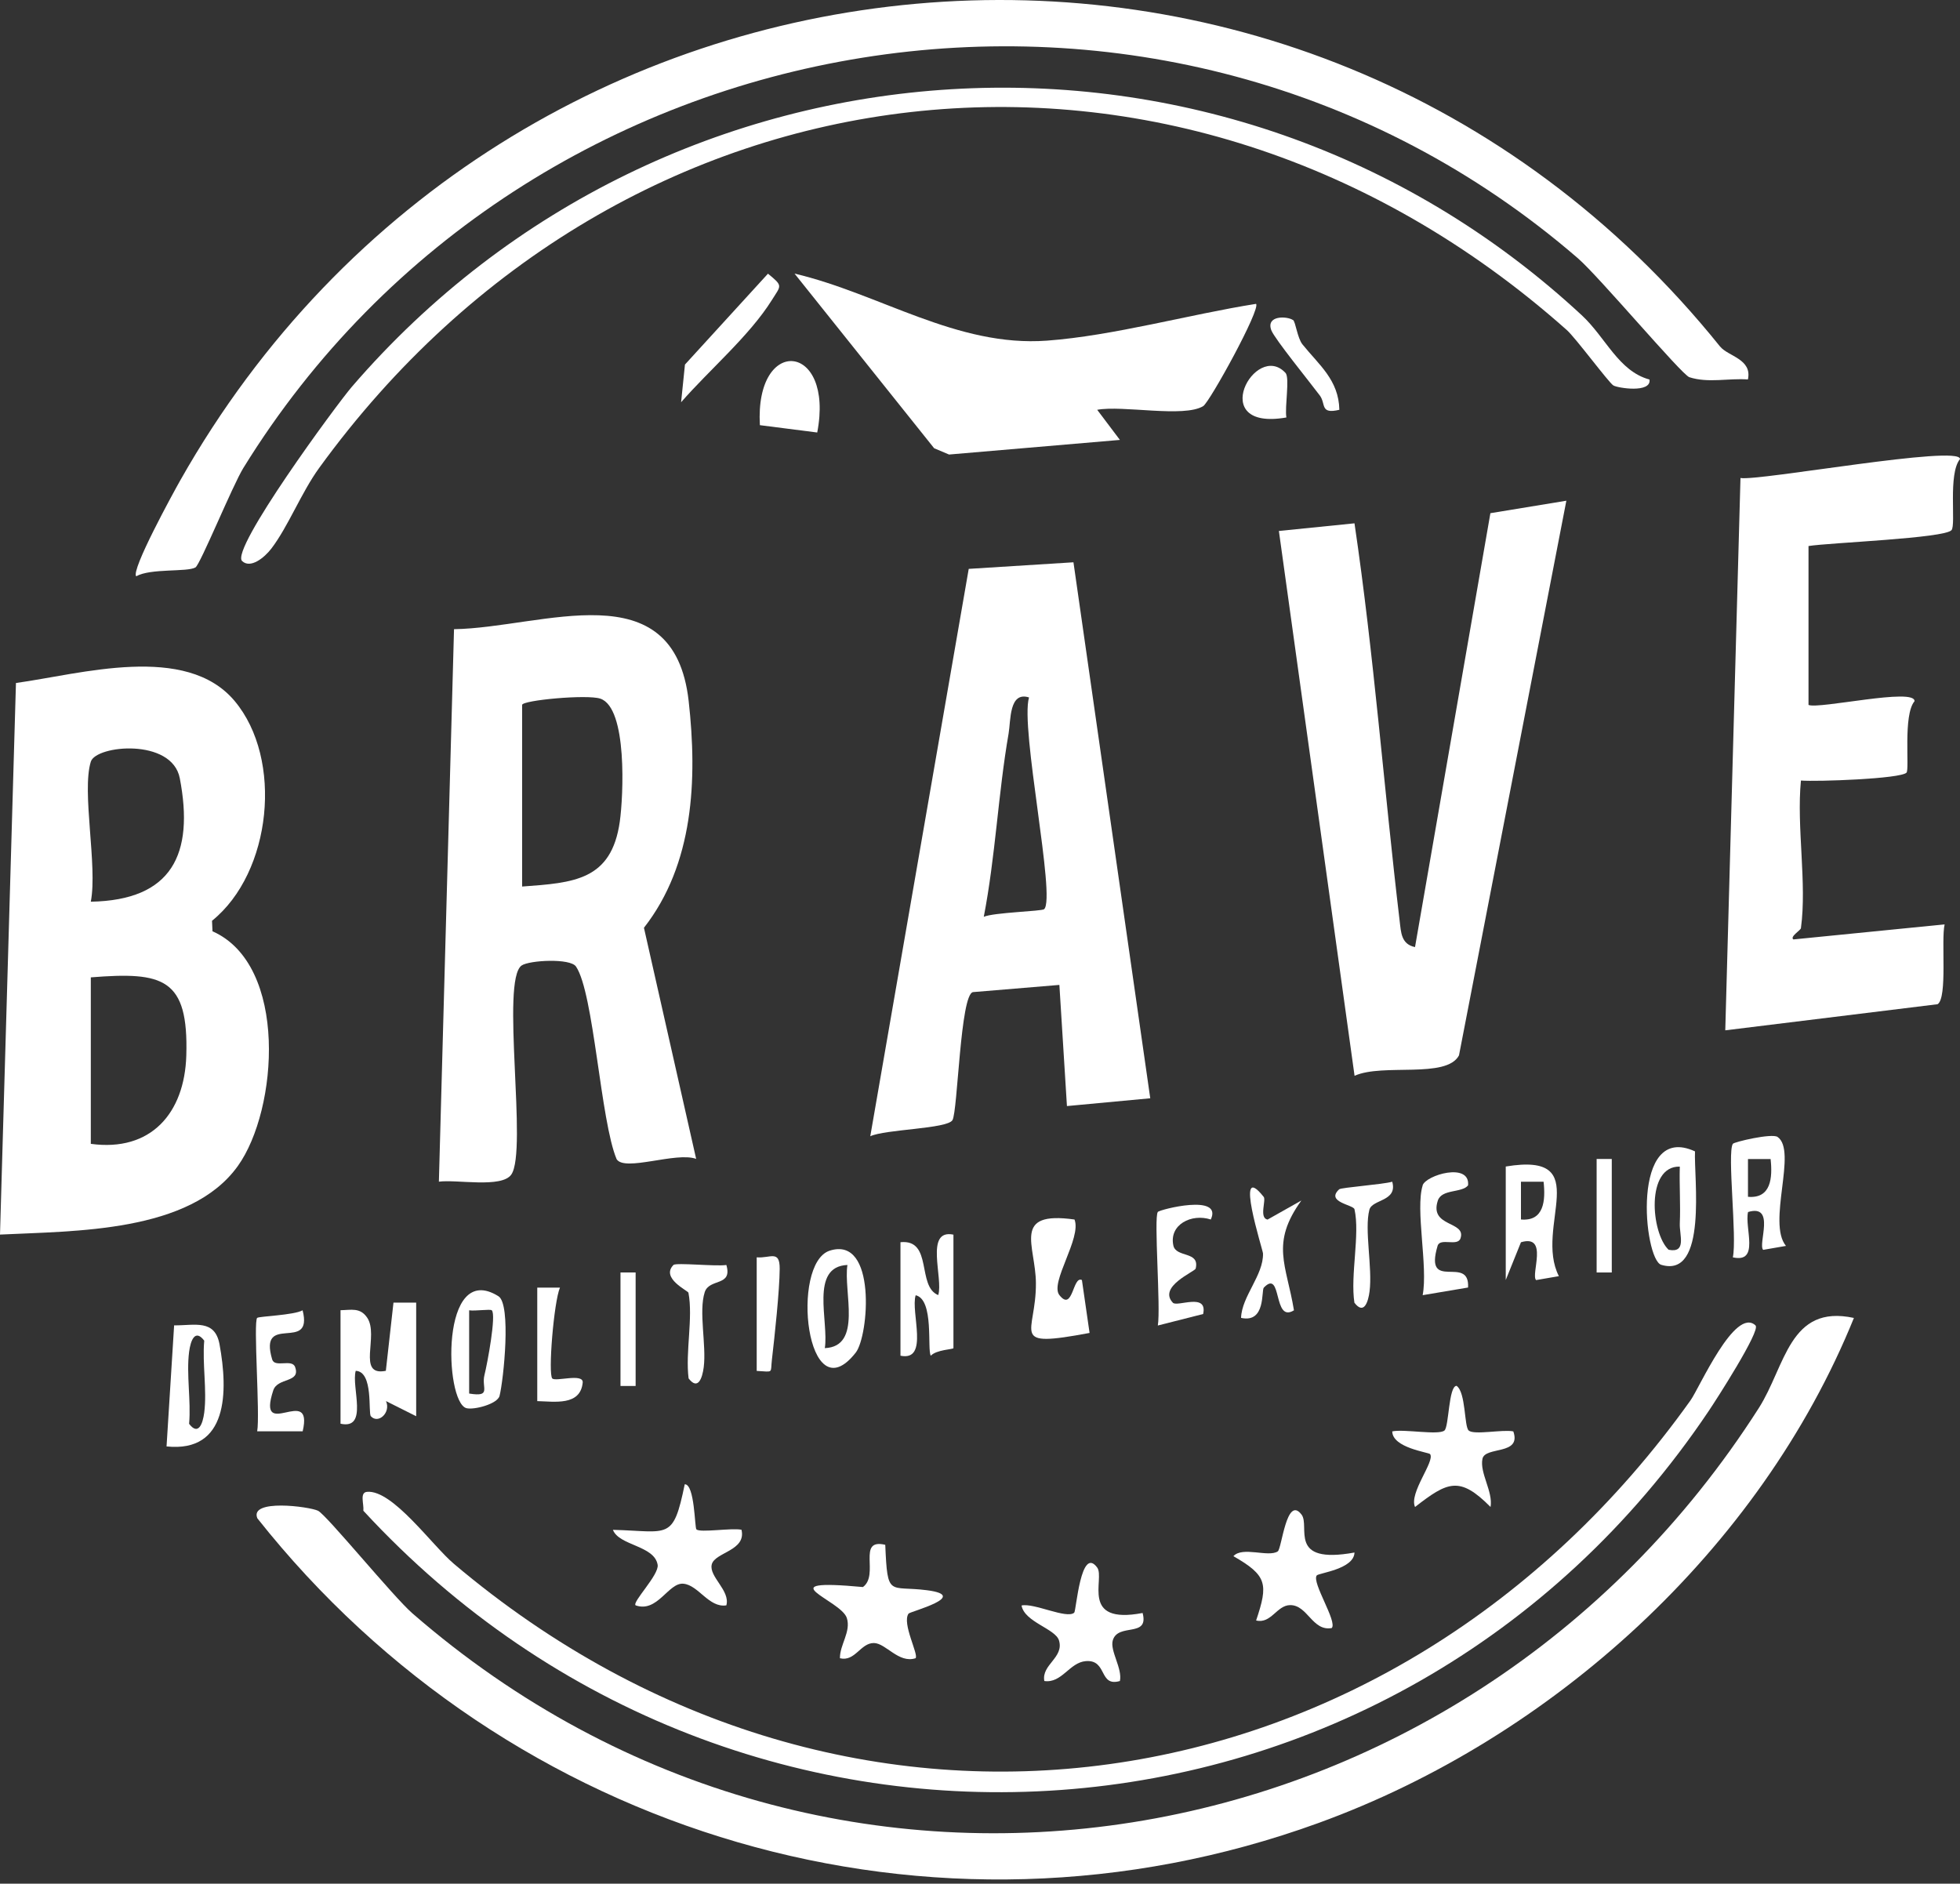
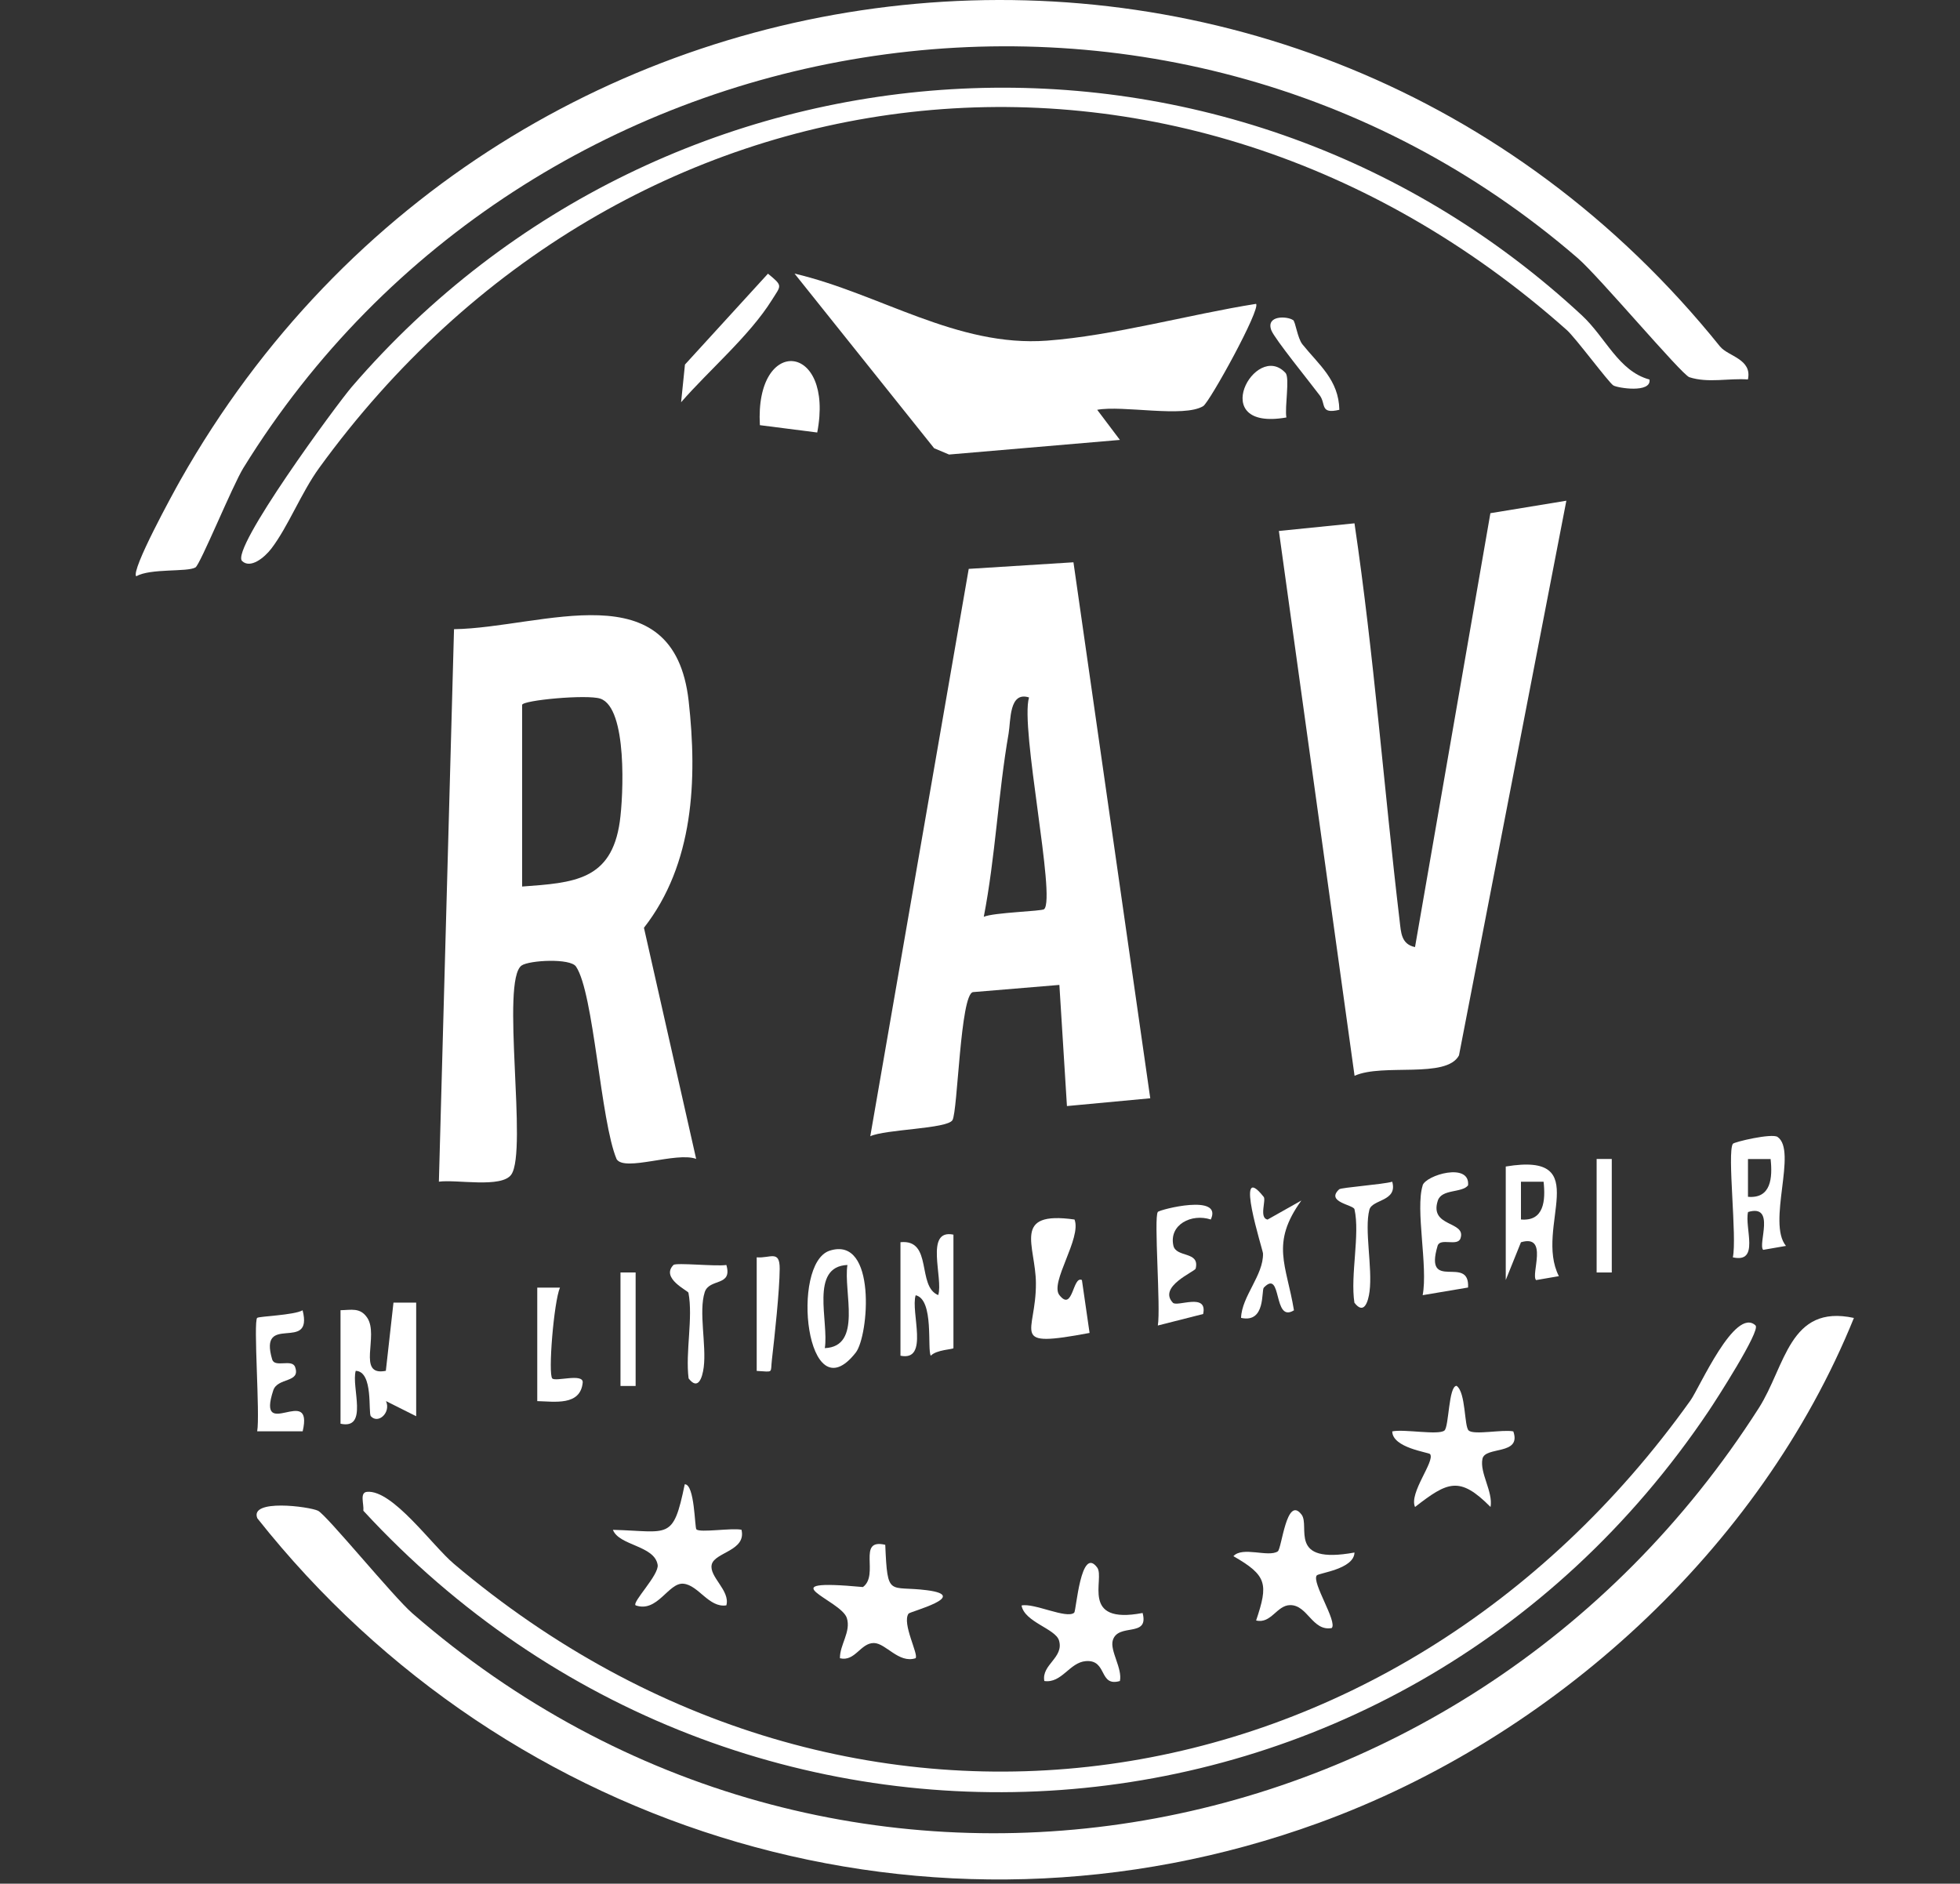
<svg xmlns="http://www.w3.org/2000/svg" width="154" height="148" viewBox="0 0 154 148" fill="none">
  <rect x="0" y="0" width="154" height="148" fill="#333333" stroke="none" />
-   <path d="M16.695 73.17C22.658 75.804 21.856 87.195 18.687 91.613C14.923 96.869 5.85 96.708 0 97L1.254 53.663C6.362 52.956 14.608 50.512 18.437 55.078C22.266 59.644 21.356 68.556 16.659 72.344L16.695 73.158V73.17ZM7.135 59.846C6.403 62.207 7.676 68.027 7.135 70.846C13.508 70.733 15.274 67.124 14.127 61.148C13.514 57.968 7.539 58.544 7.135 59.846ZM7.135 76.791V89.871C11.849 90.519 14.501 87.469 14.638 82.939C14.822 76.838 12.819 76.339 7.135 76.791Z" fill="white" />
  <path d="M54.698 91.053C53.135 90.476 49.086 92.082 48.45 91.077C47.183 88.092 46.666 78.015 45.257 75.94C44.799 75.268 41.589 75.446 40.988 75.856C39.317 77.004 41.476 90.411 40.174 92.284C39.413 93.372 35.869 92.652 34.484 92.843L35.673 49.435C42.611 49.328 52.95 44.75 54.11 55.083C54.8 61.272 54.508 67.889 50.596 72.895L54.698 91.053ZM41.024 69.655C45.073 69.358 48.045 69.186 48.699 64.548C48.979 62.568 49.312 55.618 47.171 54.893C46.131 54.542 41.024 55.017 41.024 55.386V69.655Z" fill="white" />
  <path d="M135.164 27.24C135.765 27.989 137.691 28.209 137.335 29.814C135.824 29.701 134.207 30.117 132.733 29.636C132.126 29.434 125.628 21.716 123.975 20.289C91.644 -7.648 41.374 0.723 19.127 36.758C18.276 38.132 15.732 44.363 15.357 44.583C14.709 44.963 11.831 44.636 10.702 45.278C10.268 44.815 13.609 38.726 14.162 37.745C39.716 -7.452 102.464 -13.421 135.158 27.24H135.164Z" fill="white" />
  <path d="M145.664 103.55C138.292 121.743 121.978 136.553 103.6 143.23C73.314 154.235 39.966 144.235 20.221 119.293C19.573 117.741 24.317 118.372 24.989 118.699C25.661 119.026 30.887 125.435 32.391 126.749C65.513 155.567 114.891 147.118 138.191 110.631C140.296 107.337 140.575 102.45 145.664 103.55Z" fill="white" />
  <path d="M84.342 44.173L90.377 86.291L83.831 86.903L83.237 77.384L76.453 77.949C75.448 78.098 75.252 87.319 74.836 88.009C74.419 88.698 69.556 88.722 68.379 89.275L76.114 44.696L84.342 44.179V44.173ZM80.852 54.797C79.277 54.298 79.425 56.605 79.247 57.633C78.427 62.354 78.213 67.307 77.297 72.033C78.082 71.689 81.869 71.599 82.041 71.433C82.981 70.541 80.139 57.182 80.852 54.797Z" fill="white" />
  <path d="M123.071 39.34L114.635 82.92C113.648 84.781 108.648 83.521 106.43 84.525L100.484 41.718L106.424 41.117C107.958 51.48 108.737 61.956 109.973 72.355C110.08 73.247 110.086 74.186 111.18 74.412L117.102 40.321L123.077 39.34H123.071Z" fill="white" />
-   <path d="M141.502 72.925C141.479 73.092 140.611 73.597 140.908 73.811L152.793 72.628C152.502 73.847 153.031 78.389 152.24 78.9L135.557 80.952L136.752 37.556C138.149 37.817 154.059 34.91 154 36.069C153.043 37.229 153.697 41.224 153.334 41.652C152.793 42.294 143.803 42.633 142.097 42.901V55.386C142.923 55.737 150.486 54.001 150.427 55.095C149.511 56.165 150.046 60.452 149.796 60.707C149.327 61.195 142.727 61.427 141.502 61.326C141.146 64.964 141.984 69.394 141.502 72.919V72.925Z" fill="white" />
  <path d="M98.689 23.874C99.081 24.267 95.038 31.603 94.539 31.907C93.023 32.84 88.207 31.823 86.209 32.198L87.993 34.564L74.568 35.712L73.397 35.218L62.428 21.496C69.128 23.072 75.175 27.287 82.268 26.764C87.488 26.377 93.463 24.701 98.689 23.874Z" fill="white" />
  <path d="M137.935 104.144C138.357 104.536 134.79 110.072 134.255 110.862C109.635 147.51 58.331 151.006 28.55 118.698C28.604 118.151 28.241 117.266 28.842 117.212C30.857 117.04 33.955 121.427 35.667 122.872C66.816 149.211 109.462 142.778 132.828 110.024C133.524 109.049 136.318 102.64 137.935 104.138V104.144Z" fill="white" />
  <path d="M129.606 29.827C129.748 30.909 127.091 30.486 126.764 30.284C126.407 30.07 123.797 26.545 123.107 25.932C92.5 -1.28 48.955 3.857 25.078 36.765C23.675 38.697 22.64 41.379 21.315 43.109C20.762 43.828 19.68 44.696 19.026 44.084C18.062 43.186 26.469 31.759 27.635 30.403C52.463 1.556 96.222 -1.245 124.267 24.755C126.187 26.533 127.156 29.155 129.606 29.821V29.827Z" fill="white" />
  <path d="M32.7 102.354V111.272L30.328 110.083C30.732 110.98 29.721 111.914 29.139 111.272C28.913 111.022 29.359 107.758 27.95 107.705C27.587 108.971 28.978 112.348 26.755 111.86V102.942C27.593 102.93 28.294 102.71 28.847 103.525C29.811 104.928 27.985 108.168 30.316 107.705L30.916 102.348H32.7V102.354Z" fill="white" />
  <path d="M54.722 120.163C55.008 120.442 57.481 120.032 58.26 120.192C58.658 121.851 56.155 121.958 55.923 122.921C55.691 123.885 57.392 124.961 57.071 126.132C55.703 126.346 54.883 124.545 53.7 124.432C52.517 124.319 51.666 126.738 49.942 126.132C49.639 125.888 51.803 123.73 51.672 122.945C51.417 121.417 48.64 121.453 48.158 120.198C52.57 120.311 52.879 121.09 53.801 116.619C54.586 116.601 54.58 120.026 54.716 120.163H54.722Z" fill="white" />
  <path d="M69.556 121.375C69.735 125.561 69.842 124.562 72.82 124.942C76.299 125.388 71.501 126.619 71.388 126.78C70.841 127.541 72.214 130.032 71.934 130.287C70.609 130.715 69.604 129.104 68.665 129.092C67.612 129.08 67.184 130.579 65.995 130.287C65.977 129.229 66.881 128.2 66.536 127.124C66.09 125.709 60.139 123.985 67.802 124.693C69.122 123.73 67.297 120.84 69.556 121.375Z" fill="white" />
  <path d="M115.402 112.399C115.836 112.767 118.072 112.292 118.904 112.464C119.57 114.367 116.68 113.611 116.478 114.622C116.252 115.74 117.322 117.191 117.114 118.403C114.683 115.948 113.743 116.412 111.181 118.403C110.687 117.298 112.774 114.801 112.364 114.248C112.257 114.105 109.409 113.766 109.391 112.464C110.313 112.262 113.036 112.785 113.494 112.393C113.85 112.089 113.815 108.885 114.445 108.885C115.182 109.396 115.039 112.089 115.396 112.393L115.402 112.399Z" fill="white" />
  <path d="M102.262 118.997C102.976 119.924 101.121 122.945 106.424 121.981C106.388 123.295 103.606 123.587 103.457 123.783C103.047 124.33 105.104 127.427 104.635 127.915C103.113 128.188 102.744 126.102 101.37 126.113C100.318 126.119 99.878 127.606 98.695 127.32C99.664 124.443 99.557 123.789 96.911 122.267C97.625 121.476 99.652 122.38 100.395 121.892C100.711 121.684 101.079 117.457 102.256 118.991L102.262 118.997Z" fill="white" />
  <path d="M86.21 123.164C86.84 124.026 84.818 127.677 89.777 126.731C90.3 128.705 87.85 127.481 87.434 128.878C87.191 129.692 88.201 131.084 87.993 132.076C86.311 132.564 87.03 130.382 85.318 130.513C84.028 130.614 83.433 132.273 82.054 132.076C81.816 130.786 83.617 130.245 83.207 128.89C82.928 127.962 80.496 127.451 80.264 126.143C81.233 125.923 83.814 127.225 84.402 126.708C84.563 126.565 84.913 121.398 86.21 123.164Z" fill="white" />
  <path d="M84.426 95.816C85.002 97.278 82.464 100.774 83.237 101.755C84.313 103.117 84.271 100.209 85.008 100.572L85.609 104.728C79.14 105.941 81.423 104.835 81.393 100.804C81.37 97.849 79.467 95.12 84.42 95.816H84.426Z" fill="white" />
  <path d="M74.913 97.005V105.923C74.913 106.018 73.575 106.042 73.135 106.517C72.832 106.066 73.415 102.1 71.946 101.767C71.53 103.075 73.04 106.987 70.751 106.517V97.599C73.314 97.344 72.012 101.071 73.718 101.755C74.134 100.447 72.624 96.535 74.913 97.005Z" fill="white" />
  <path d="M136.152 89.87C136.247 89.721 139.22 89.02 139.666 89.329C141.241 90.417 138.827 96.071 140.326 97.89L138.536 98.2C138.096 97.771 139.547 94.573 137.347 95.227C137.056 96.469 138.292 99.27 136.152 98.788C136.491 97.242 135.694 90.583 136.152 89.87ZM139.119 91.065H137.341V94.032C139.16 94.192 139.279 92.533 139.119 91.065Z" fill="white" />
-   <path d="M13.086 113.645L13.681 104.133C15.31 104.145 16.879 103.633 17.248 105.619C17.931 109.329 17.931 114.151 13.086 113.645ZM16.047 105.334C15.316 104.371 14.971 105.346 14.858 106.214C14.632 107.973 15.018 110.06 14.858 111.868C15.589 112.831 15.934 111.856 16.047 110.988C16.273 109.228 15.886 107.141 16.047 105.334Z" fill="white" />
  <path d="M118.315 91.652C125.402 90.475 120.509 96.397 122.483 100.267L120.693 100.576C120.254 100.148 121.704 96.95 119.504 97.603L118.309 100.57V91.652H118.315ZM121.282 92.847H119.504V95.814C121.324 95.975 121.443 94.316 121.282 92.847Z" fill="white" />
  <path d="M65.192 98.264C68.902 97.075 68.266 104.965 67.237 106.273C63.349 111.237 62.083 99.263 65.192 98.264ZM66.584 99.388C63.599 99.513 65.139 103.847 64.806 105.922C67.79 105.797 66.251 101.463 66.584 99.388Z" fill="white" />
-   <path d="M39.163 101.844C40.18 102.48 39.568 108.408 39.252 109.668C39.092 110.322 37.207 110.798 36.642 110.637C34.918 110.15 34.567 98.972 39.163 101.844ZM38.64 102.95C38.521 102.837 37.344 103.021 36.862 102.95V109.49C38.658 109.781 37.814 109.044 38.063 108.045C38.289 107.147 39.009 103.301 38.64 102.95Z" fill="white" />
  <path d="M64.211 33.981L59.705 33.405C59.3 26.318 65.573 26.895 64.211 33.981Z" fill="white" />
  <path d="M90.966 95.221C91.121 95.037 96.097 93.752 95.134 95.816C93.618 95.322 91.846 96.214 92.191 97.855C92.399 98.842 94.29 98.271 93.945 99.674C93.885 99.912 90.954 101.089 92.155 102.355C92.494 102.712 94.908 101.529 94.533 103.241L90.972 104.145C91.21 102.79 90.645 95.607 90.972 95.227L90.966 95.221Z" fill="white" />
  <path d="M99.289 94.032C99.498 94.294 98.909 95.691 99.593 95.822L102.25 94.324C99.807 97.707 101.079 99.365 101.668 102.95C99.991 103.997 100.764 99.651 99.301 101.167C99.093 101.381 99.468 103.979 97.512 103.545C97.565 101.851 99.284 100.186 99.236 98.48C99.23 98.218 96.911 91.03 99.289 94.038V94.032Z" fill="white" />
  <path d="M53.515 31.604L53.818 28.643L60.34 21.503C61.547 22.49 61.375 22.407 60.644 23.578C58.89 26.384 55.721 29.072 53.515 31.604Z" fill="white" />
  <path d="M20.214 103.544C20.345 103.419 23.098 103.336 23.776 102.949C24.644 106.35 20.274 103.062 21.386 106.814C21.588 107.486 22.949 106.736 23.187 107.408C23.645 108.675 21.808 108.205 21.469 109.245C20.125 113.36 24.662 108.675 23.782 112.456H20.208C20.44 111.13 19.893 103.853 20.208 103.538L20.214 103.544Z" fill="white" />
  <path d="M111.775 93.14C112.024 92.325 115.526 91.291 115.348 93.134C114.854 93.746 113.273 93.401 112.97 94.335C112.286 96.445 115.223 95.916 114.753 97.296C114.527 97.968 113.148 97.218 112.952 97.89C111.858 101.582 115.497 98.526 115.348 101.16L111.781 101.761C112.209 99.507 111.192 95.03 111.781 93.14H111.775Z" fill="white" />
-   <path d="M133.179 90.464C133.078 92.48 134.196 100.476 130.527 99.376C129.148 98.966 128.095 88.116 133.179 90.464ZM131.984 91.659C129.302 91.6 129.713 96.874 131.104 98.193C132.543 98.479 131.948 97.04 131.984 96.124C132.049 94.644 131.942 93.14 131.984 91.665V91.659Z" fill="white" />
  <path d="M57.071 99.388C57.576 101.106 55.727 100.411 55.37 101.529C54.883 103.051 55.513 105.673 55.293 107.421C55.18 108.289 54.841 109.264 54.104 108.3C53.843 106.22 54.467 103.538 54.092 101.57C54.062 101.41 51.892 100.429 52.915 99.388C53.117 99.186 56.274 99.519 57.077 99.388H57.071Z" fill="white" />
  <path d="M42.213 101.167H43.997C43.515 102.285 43.051 107.975 43.396 108.308C43.67 108.569 45.798 107.885 45.786 108.605C45.62 110.484 43.563 110.115 42.213 110.085V101.167Z" fill="white" />
  <path d="M109.391 92.848C109.825 94.411 107.815 94.215 107.595 95.047C107.185 96.617 107.851 99.59 107.607 101.475C107.5 102.295 107.167 103.335 106.418 102.354C106.085 100.19 106.87 96.986 106.424 95.012C106.347 94.655 104.123 94.453 105.223 93.442C105.377 93.299 108.659 93.062 109.385 92.848H109.391Z" fill="white" />
  <path d="M59.455 98.788C60.519 98.877 61.268 98.17 61.262 99.686C61.25 101.428 60.864 104.983 60.65 106.832C60.519 107.932 60.822 107.783 59.455 107.712V98.794V98.788Z" fill="white" />
  <path d="M101.002 29.298C101.358 29.684 100.93 31.974 101.073 32.8C94.735 33.912 98.641 26.747 101.002 29.298Z" fill="white" />
  <path d="M101.597 25.141C101.793 25.272 101.935 26.556 102.334 27.055C103.636 28.673 105.188 29.856 105.235 32.198C103.695 32.561 104.195 31.741 103.701 31.075C102.952 30.07 100.146 26.621 99.89 25.95C99.444 24.755 101.139 24.832 101.591 25.147L101.597 25.141Z" fill="white" />
  <path d="M126.639 91.06H125.45V99.978H126.639V91.06Z" fill="white" />
  <path d="M49.942 99.977H48.753V108.895H49.942V99.977Z" fill="white" />
</svg>